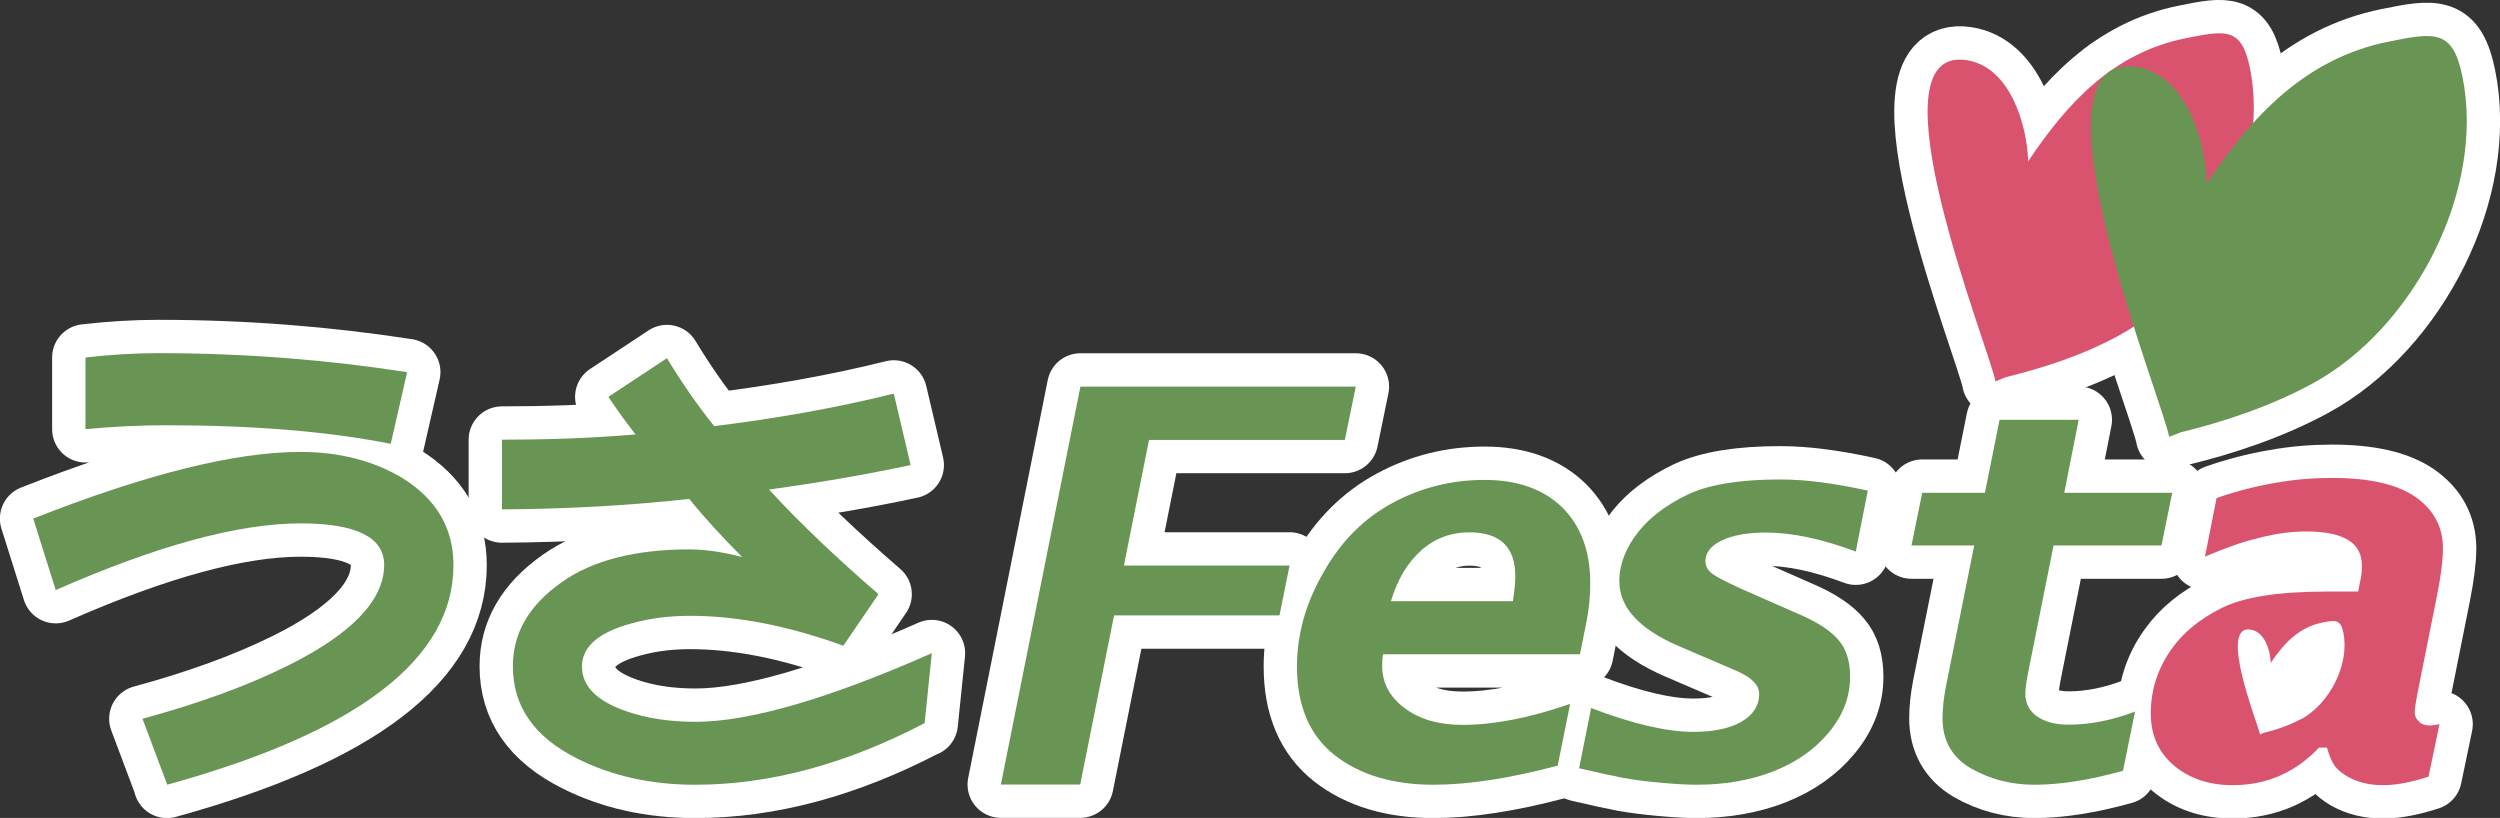
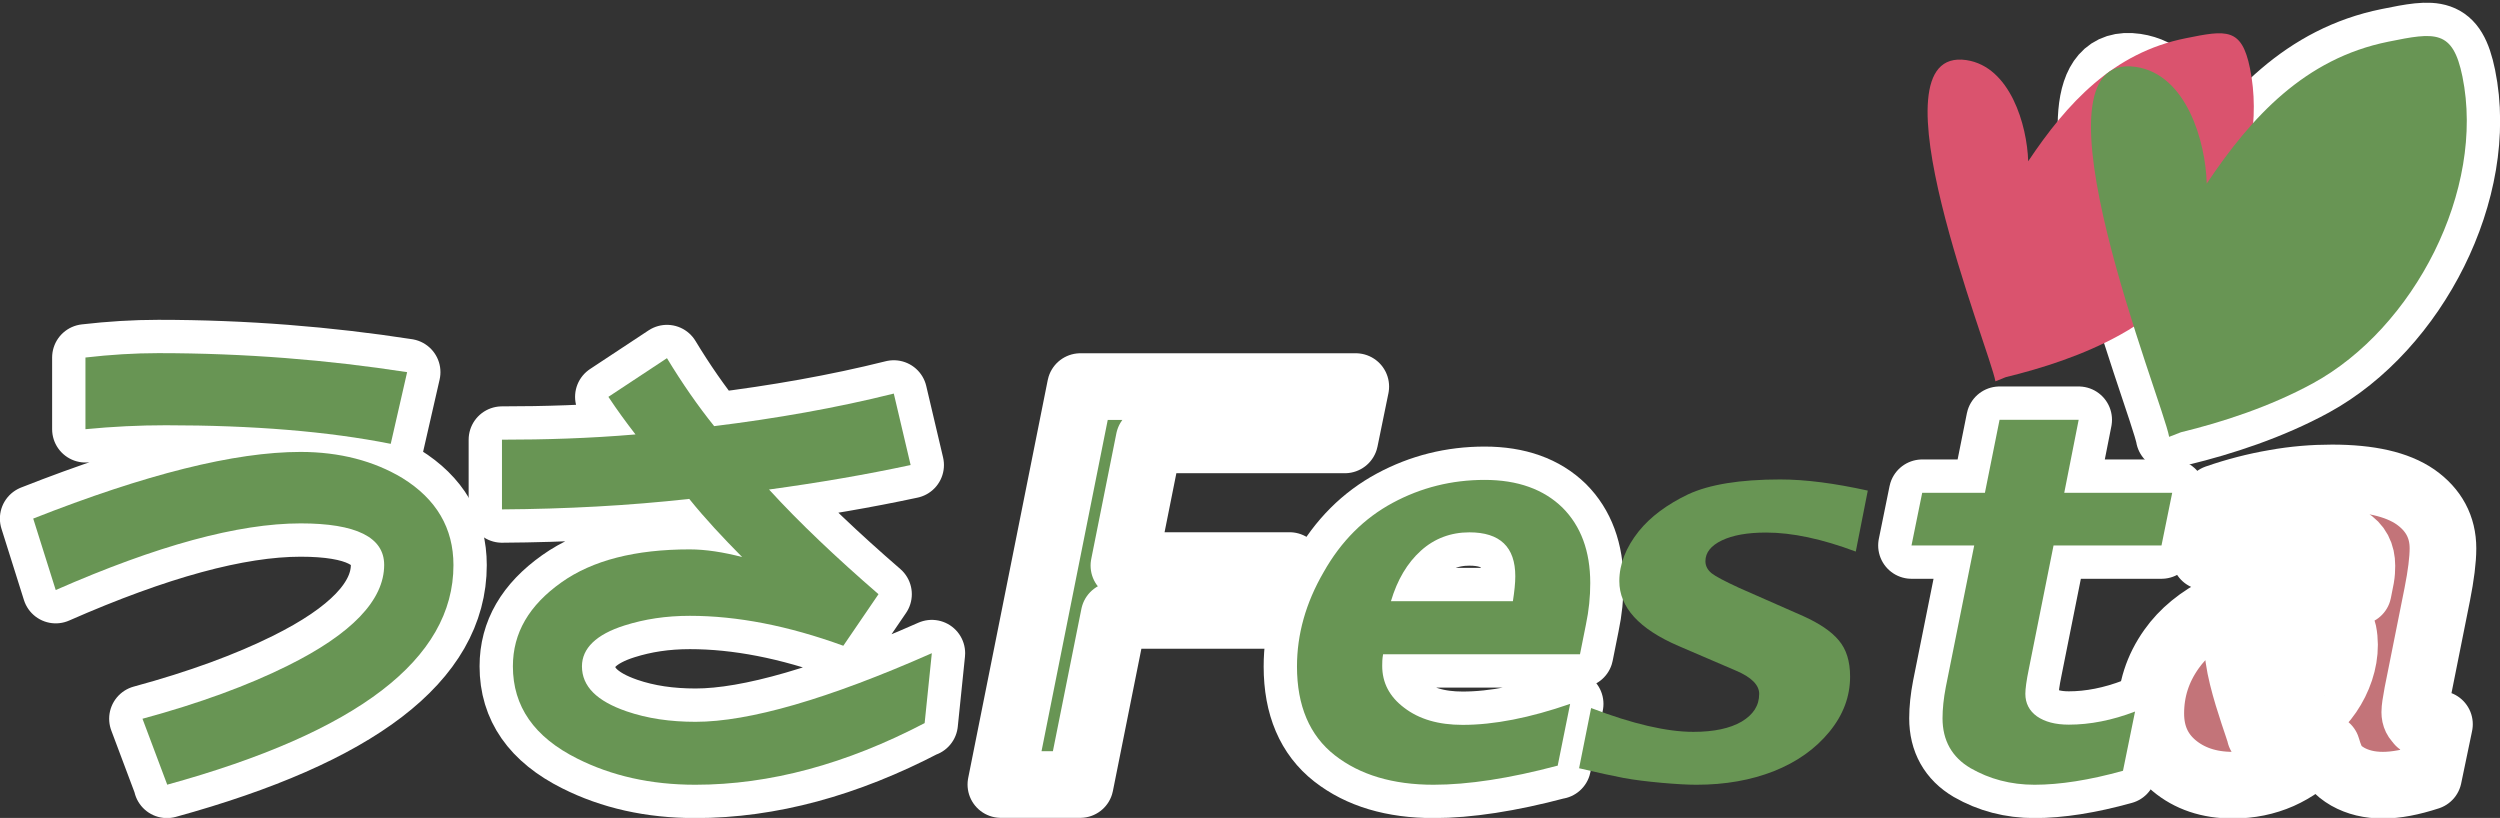
<svg xmlns="http://www.w3.org/2000/svg" id="_レイヤー_2" viewBox="0 0 114.4 37.43">
  <rect x="0" y="0" width="114.4" height="37.43" fill="#333333" stroke="none" />
  <defs>
    <style>.cls-1,.cls-2{stroke:#fff;stroke-linecap:round;stroke-linejoin:round;stroke-width:3.05px;}.cls-1,.cls-3{fill:#689554;}.cls-2{fill:#c37479;}.cls-4{fill:#da536e;}</style>
  </defs>
  <g id="_レイヤー_1-2">
    <path class="cls-2" d="M110.71,33.02c-.14-.1-.21-.24-.21-.43,0-.15.04-.43.12-.85l.91-4.55c.17-.86.26-1.57.26-2.1,0-.97-.42-1.76-1.26-2.35-.84-.58-2.1-.87-3.82-.87-.85,0-1.73.07-2.61.23-.88.15-1.78.38-2.67.69l-.53,2.68c.89-.38,1.72-.68,2.49-.86.77-.2,1.48-.29,2.15-.29.85,0,1.48.13,1.91.39.43.26.63.65.63,1.18,0,.17-.01.35-.04.52l-.13.66h-1.44c-2.2,0-3.8.25-4.8.75-1.01.5-1.77,1.13-2.3,1.88-.64.9-.95,1.88-.95,2.95,0,.98.35,1.78,1.06,2.38.7.59,1.6.9,2.69.9.79,0,1.51-.15,2.17-.44.65-.29,1.24-.71,1.78-1.28h.36c.12.42.26.72.39.88.13.16.32.31.56.45.46.26,1,.39,1.61.39s1.29-.13,2.09-.39l.5-2.4c-.19.03-.34.06-.45.06-.17,0-.34-.05-.47-.15ZM105.28,32.91c-.55.3-1.17.5-1.71.63l-.15.07c-.08-.44-1.93-5.02-.44-4.8.66.09.91.97.93,1.52.58-.86,1.27-1.62,2.35-1.84.61-.12.84-.16.97.45.3,1.48-.63,3.26-1.94,3.98Z" />
-     <path class="cls-2" d="M91.31,17.45c-.22-1.36-5.9-15.37-1.33-14.7,2.01.3,2.78,2.98,2.83,4.63,1.77-2.65,3.89-4.97,7.21-5.63,1.87-.38,2.56-.49,2.94,1.38.92,4.51-1.9,9.99-5.94,12.19-1.69.94-3.6,1.54-5.24,1.94" />
    <path class="cls-1" d="M7.65,35.9l-1.13-3.01c2.62-.71,4.84-1.53,6.63-2.42,2.95-1.46,4.43-3.01,4.43-4.62,0-1.27-1.29-1.9-3.82-1.9-2.86,0-6.59,1.02-11.21,3.05l-1.03-3.27c5.15-2.03,9.22-3.05,12.23-3.05,1.79,0,3.36.41,4.67,1.2,1.55.96,2.33,2.29,2.33,3.98,0,4.3-4.39,7.65-13.11,10.05ZM17.88,20.31c-2.87-.57-6.29-.85-10.29-.85-1.22,0-2.44.06-3.68.18v-3.28c1.13-.13,2.24-.2,3.33-.2,3.97,0,7.77.31,11.39.87l-.75,3.28Z" />
    <path class="cls-1" d="M42.31,33.09c-3.58,1.87-7.08,2.82-10.49,2.82-2.05,0-3.84-.41-5.41-1.2-1.96-.98-2.94-2.38-2.94-4.22,0-1.53.74-2.79,2.22-3.84,1.42-1.01,3.38-1.51,5.87-1.51.74,0,1.55.13,2.4.35-.87-.88-1.68-1.74-2.42-2.66-2.79.31-5.65.46-8.57.48v-3.19c1.96,0,3.99-.06,6.11-.24-.44-.57-.85-1.13-1.24-1.72l2.68-1.77c.69,1.14,1.42,2.19,2.16,3.11,2.83-.35,5.58-.83,8.22-1.49l.77,3.27c-2.05.44-4.21.81-6.48,1.12,1.39,1.52,3.08,3.12,5.01,4.79l-1.61,2.36c-2.53-.92-4.86-1.37-7.02-1.37-1.1,0-2.07.15-2.99.44-1.3.41-1.95,1.05-1.95,1.87,0,.92.68,1.59,2.04,2.06.96.33,2,.48,3.16.48,2.44,0,6.06-1.04,10.81-3.14l-.33,3.21Z" />
    <path class="cls-1" d="M45.8,35.9l3.64-18.21h12.6l-.5,2.44h-8.96l-1.15,5.75h7.58l-.46,2.28h-7.57l-1.55,7.74h-3.63Z" />
    <path class="cls-1" d="M71.26,35.04c-2.18.58-4.08.87-5.66.87-1.86,0-3.37-.45-4.52-1.35-1.15-.9-1.73-2.26-1.73-4.06,0-1.47.4-2.91,1.22-4.32.8-1.42,1.86-2.47,3.16-3.17,1.3-.7,2.7-1.05,4.21-1.05s2.7.43,3.56,1.27c.84.84,1.27,1.99,1.27,3.45,0,.62-.06,1.25-.2,1.91l-.27,1.35h-9.01c-.04.22-.04.39-.04.53,0,.77.33,1.41,1.01,1.92.68.52,1.56.78,2.67.78,1.44,0,3.07-.32,4.92-.96l-.57,2.83ZM63.65,27.51h5.58c.07-.45.11-.83.11-1.14,0-1.34-.7-2.01-2.1-2.01-.85,0-1.6.28-2.22.84-.62.56-1.08,1.33-1.37,2.31Z" />
-     <path class="cls-1" d="M72.26,35.15l.55-2.75c1.9.73,3.47,1.09,4.68,1.09.94,0,1.68-.16,2.21-.47.53-.32.8-.73.8-1.27,0-.4-.35-.76-1.06-1.06l-2.63-1.13c-1.81-.78-2.71-1.77-2.71-2.97,0-.77.3-1.54.89-2.28.54-.67,1.3-1.23,2.26-1.69.97-.45,2.37-.68,4.21-.68,1.18,0,2.51.18,4.01.51l-.55,2.79c-1.55-.58-2.91-.87-4.1-.87-.86,0-1.53.12-2.03.36-.5.24-.75.56-.75.95,0,.22.1.4.28.55.19.15.61.37,1.26.67l2.93,1.29c.73.33,1.28.69,1.63,1.11.35.41.52.96.52,1.66,0,.91-.31,1.75-.95,2.53-.65.79-1.49,1.38-2.54,1.8-1.05.41-2.22.62-3.54.62-.41,0-.94-.03-1.61-.09-.66-.06-1.23-.13-1.72-.22-.48-.09-1.17-.24-2.06-.45Z" />
    <path class="cls-1" d="M97.15,35.27c-1.54.43-2.9.64-4.05.64-1.09,0-2.06-.26-2.93-.76-.85-.5-1.28-1.27-1.28-2.28,0-.43.05-.91.15-1.43l1.3-6.48h-2.87l.49-2.41h2.87l.67-3.34h3.62l-.66,3.34h4.94l-.49,2.41h-4.94l-1.13,5.65c-.11.53-.16.91-.16,1.14,0,.43.18.78.53,1.03.36.25.84.38,1.46.38.97,0,1.99-.2,3.03-.6l-.55,2.7Z" />
    <path class="cls-1" d="M99.26,19.99c-.26-1.56-6.8-17.7-1.53-16.93,2.33.34,3.2,3.43,3.25,5.34,2.04-3.05,4.49-5.72,8.3-6.49,2.16-.44,2.96-.56,3.4,1.59,1.06,5.19-2.21,11.51-6.84,14.04-1.96,1.07-4.15,1.78-6.04,2.24" />
-     <path class="cls-4" d="M110.71,33.02c-.14-.1-.21-.24-.21-.43,0-.15.04-.43.12-.85l.91-4.55c.17-.86.26-1.57.26-2.1,0-.97-.42-1.76-1.26-2.35-.84-.58-2.1-.87-3.82-.87-.85,0-1.73.07-2.61.23-.88.15-1.78.38-2.67.69l-.53,2.68c.89-.38,1.72-.68,2.49-.86.77-.2,1.48-.29,2.15-.29.85,0,1.48.13,1.91.39.43.26.63.65.63,1.18,0,.17-.01.35-.04.52l-.13.66h-1.44c-2.2,0-3.8.25-4.8.75-1.01.5-1.77,1.13-2.3,1.88-.64.9-.95,1.88-.95,2.95,0,.98.35,1.78,1.06,2.38.7.59,1.6.9,2.69.9.79,0,1.51-.15,2.17-.44.65-.29,1.24-.71,1.78-1.28h.36c.12.42.26.72.39.88.13.16.32.31.56.45.46.26,1,.39,1.61.39s1.29-.13,2.09-.39l.5-2.4c-.19.03-.34.06-.45.06-.17,0-.34-.05-.47-.15ZM105.28,32.91c-.55.3-1.17.5-1.71.63l-.15.07c-.08-.44-1.93-5.02-.44-4.8.66.09.91.97.93,1.52.58-.86,1.27-1.62,2.35-1.84.61-.12.84-.16.97.45.3,1.48-.63,3.26-1.94,3.98Z" />
    <path class="cls-4" d="M91.31,17.45c-.22-1.36-5.9-15.37-1.33-14.7,2.01.3,2.78,2.98,2.83,4.63,1.77-2.65,3.89-4.97,7.21-5.63,1.87-.38,2.56-.49,2.94,1.38.92,4.51-1.9,9.99-5.94,12.19-1.69.94-3.6,1.54-5.24,1.94" />
    <path class="cls-3" d="M7.65,35.9l-1.13-3.01c2.62-.71,4.84-1.53,6.63-2.42,2.95-1.46,4.43-3.01,4.43-4.62,0-1.27-1.29-1.9-3.82-1.9-2.86,0-6.59,1.02-11.21,3.05l-1.03-3.27c5.15-2.03,9.22-3.05,12.23-3.05,1.79,0,3.36.41,4.67,1.2,1.55.96,2.33,2.29,2.33,3.98,0,4.3-4.39,7.65-13.11,10.05ZM17.88,20.31c-2.87-.57-6.29-.85-10.29-.85-1.22,0-2.44.06-3.68.18v-3.28c1.13-.13,2.24-.2,3.33-.2,3.97,0,7.77.31,11.39.87l-.75,3.28Z" />
    <path class="cls-3" d="M42.31,33.09c-3.58,1.87-7.08,2.82-10.49,2.82-2.05,0-3.84-.41-5.41-1.2-1.96-.98-2.94-2.38-2.94-4.22,0-1.53.74-2.79,2.22-3.84,1.42-1.01,3.38-1.51,5.87-1.51.74,0,1.55.13,2.4.35-.87-.88-1.68-1.74-2.42-2.66-2.79.31-5.65.46-8.57.48v-3.19c1.96,0,3.99-.06,6.11-.24-.44-.57-.85-1.13-1.24-1.72l2.68-1.77c.69,1.14,1.42,2.19,2.16,3.11,2.83-.35,5.58-.83,8.22-1.49l.77,3.27c-2.05.44-4.21.81-6.48,1.12,1.39,1.52,3.08,3.12,5.01,4.79l-1.61,2.36c-2.53-.92-4.86-1.37-7.02-1.37-1.1,0-2.07.15-2.99.44-1.3.41-1.95,1.05-1.95,1.87,0,.92.68,1.59,2.04,2.06.96.33,2,.48,3.16.48,2.44,0,6.06-1.04,10.81-3.14l-.33,3.21Z" />
-     <path class="cls-3" d="M45.8,35.9l3.64-18.21h12.6l-.5,2.44h-8.96l-1.15,5.75h7.58l-.46,2.28h-7.57l-1.55,7.74h-3.63Z" />
    <path class="cls-3" d="M71.26,35.04c-2.18.58-4.08.87-5.66.87-1.86,0-3.37-.45-4.52-1.35-1.15-.9-1.73-2.26-1.73-4.06,0-1.47.4-2.91,1.22-4.32.8-1.42,1.86-2.47,3.16-3.17,1.3-.7,2.7-1.05,4.21-1.05s2.7.43,3.56,1.27c.84.84,1.27,1.99,1.27,3.45,0,.62-.06,1.25-.2,1.91l-.27,1.35h-9.01c-.04.22-.04.39-.04.53,0,.77.33,1.41,1.01,1.92.68.52,1.56.78,2.67.78,1.44,0,3.07-.32,4.92-.96l-.57,2.83ZM63.65,27.51h5.58c.07-.45.11-.83.11-1.14,0-1.34-.7-2.01-2.1-2.01-.85,0-1.6.28-2.22.84-.62.56-1.08,1.33-1.37,2.31Z" />
    <path class="cls-3" d="M72.26,35.15l.55-2.75c1.9.73,3.47,1.09,4.68,1.09.94,0,1.68-.16,2.21-.47.53-.32.8-.73.8-1.27,0-.4-.35-.76-1.06-1.06l-2.63-1.13c-1.81-.78-2.71-1.77-2.71-2.97,0-.77.3-1.54.89-2.28.54-.67,1.3-1.23,2.26-1.69.97-.45,2.37-.68,4.21-.68,1.18,0,2.51.18,4.01.51l-.55,2.79c-1.55-.58-2.91-.87-4.1-.87-.86,0-1.53.12-2.03.36-.5.24-.75.56-.75.95,0,.22.1.4.28.55.19.15.61.37,1.26.67l2.93,1.29c.73.33,1.28.69,1.63,1.11.35.41.52.96.52,1.66,0,.91-.31,1.75-.95,2.53-.65.79-1.49,1.38-2.54,1.8-1.05.41-2.22.62-3.54.62-.41,0-.94-.03-1.61-.09-.66-.06-1.23-.13-1.72-.22-.48-.09-1.17-.24-2.06-.45Z" />
    <path class="cls-3" d="M97.15,35.27c-1.54.43-2.9.64-4.05.64-1.09,0-2.06-.26-2.93-.76-.85-.5-1.28-1.27-1.28-2.28,0-.43.05-.91.15-1.43l1.3-6.48h-2.87l.49-2.41h2.87l.67-3.34h3.62l-.66,3.34h4.94l-.49,2.41h-4.94l-1.13,5.65c-.11.53-.16.91-.16,1.14,0,.43.18.78.53,1.03.36.25.84.38,1.46.38.97,0,1.99-.2,3.03-.6l-.55,2.7Z" />
    <path class="cls-3" d="M99.26,19.99c-.26-1.56-6.8-17.7-1.53-16.93,2.33.34,3.2,3.43,3.25,5.34,2.04-3.05,4.49-5.72,8.3-6.49,2.16-.44,2.96-.56,3.4,1.59,1.06,5.19-2.21,11.51-6.84,14.04-1.96,1.07-4.15,1.78-6.04,2.24" />
  </g>
</svg>